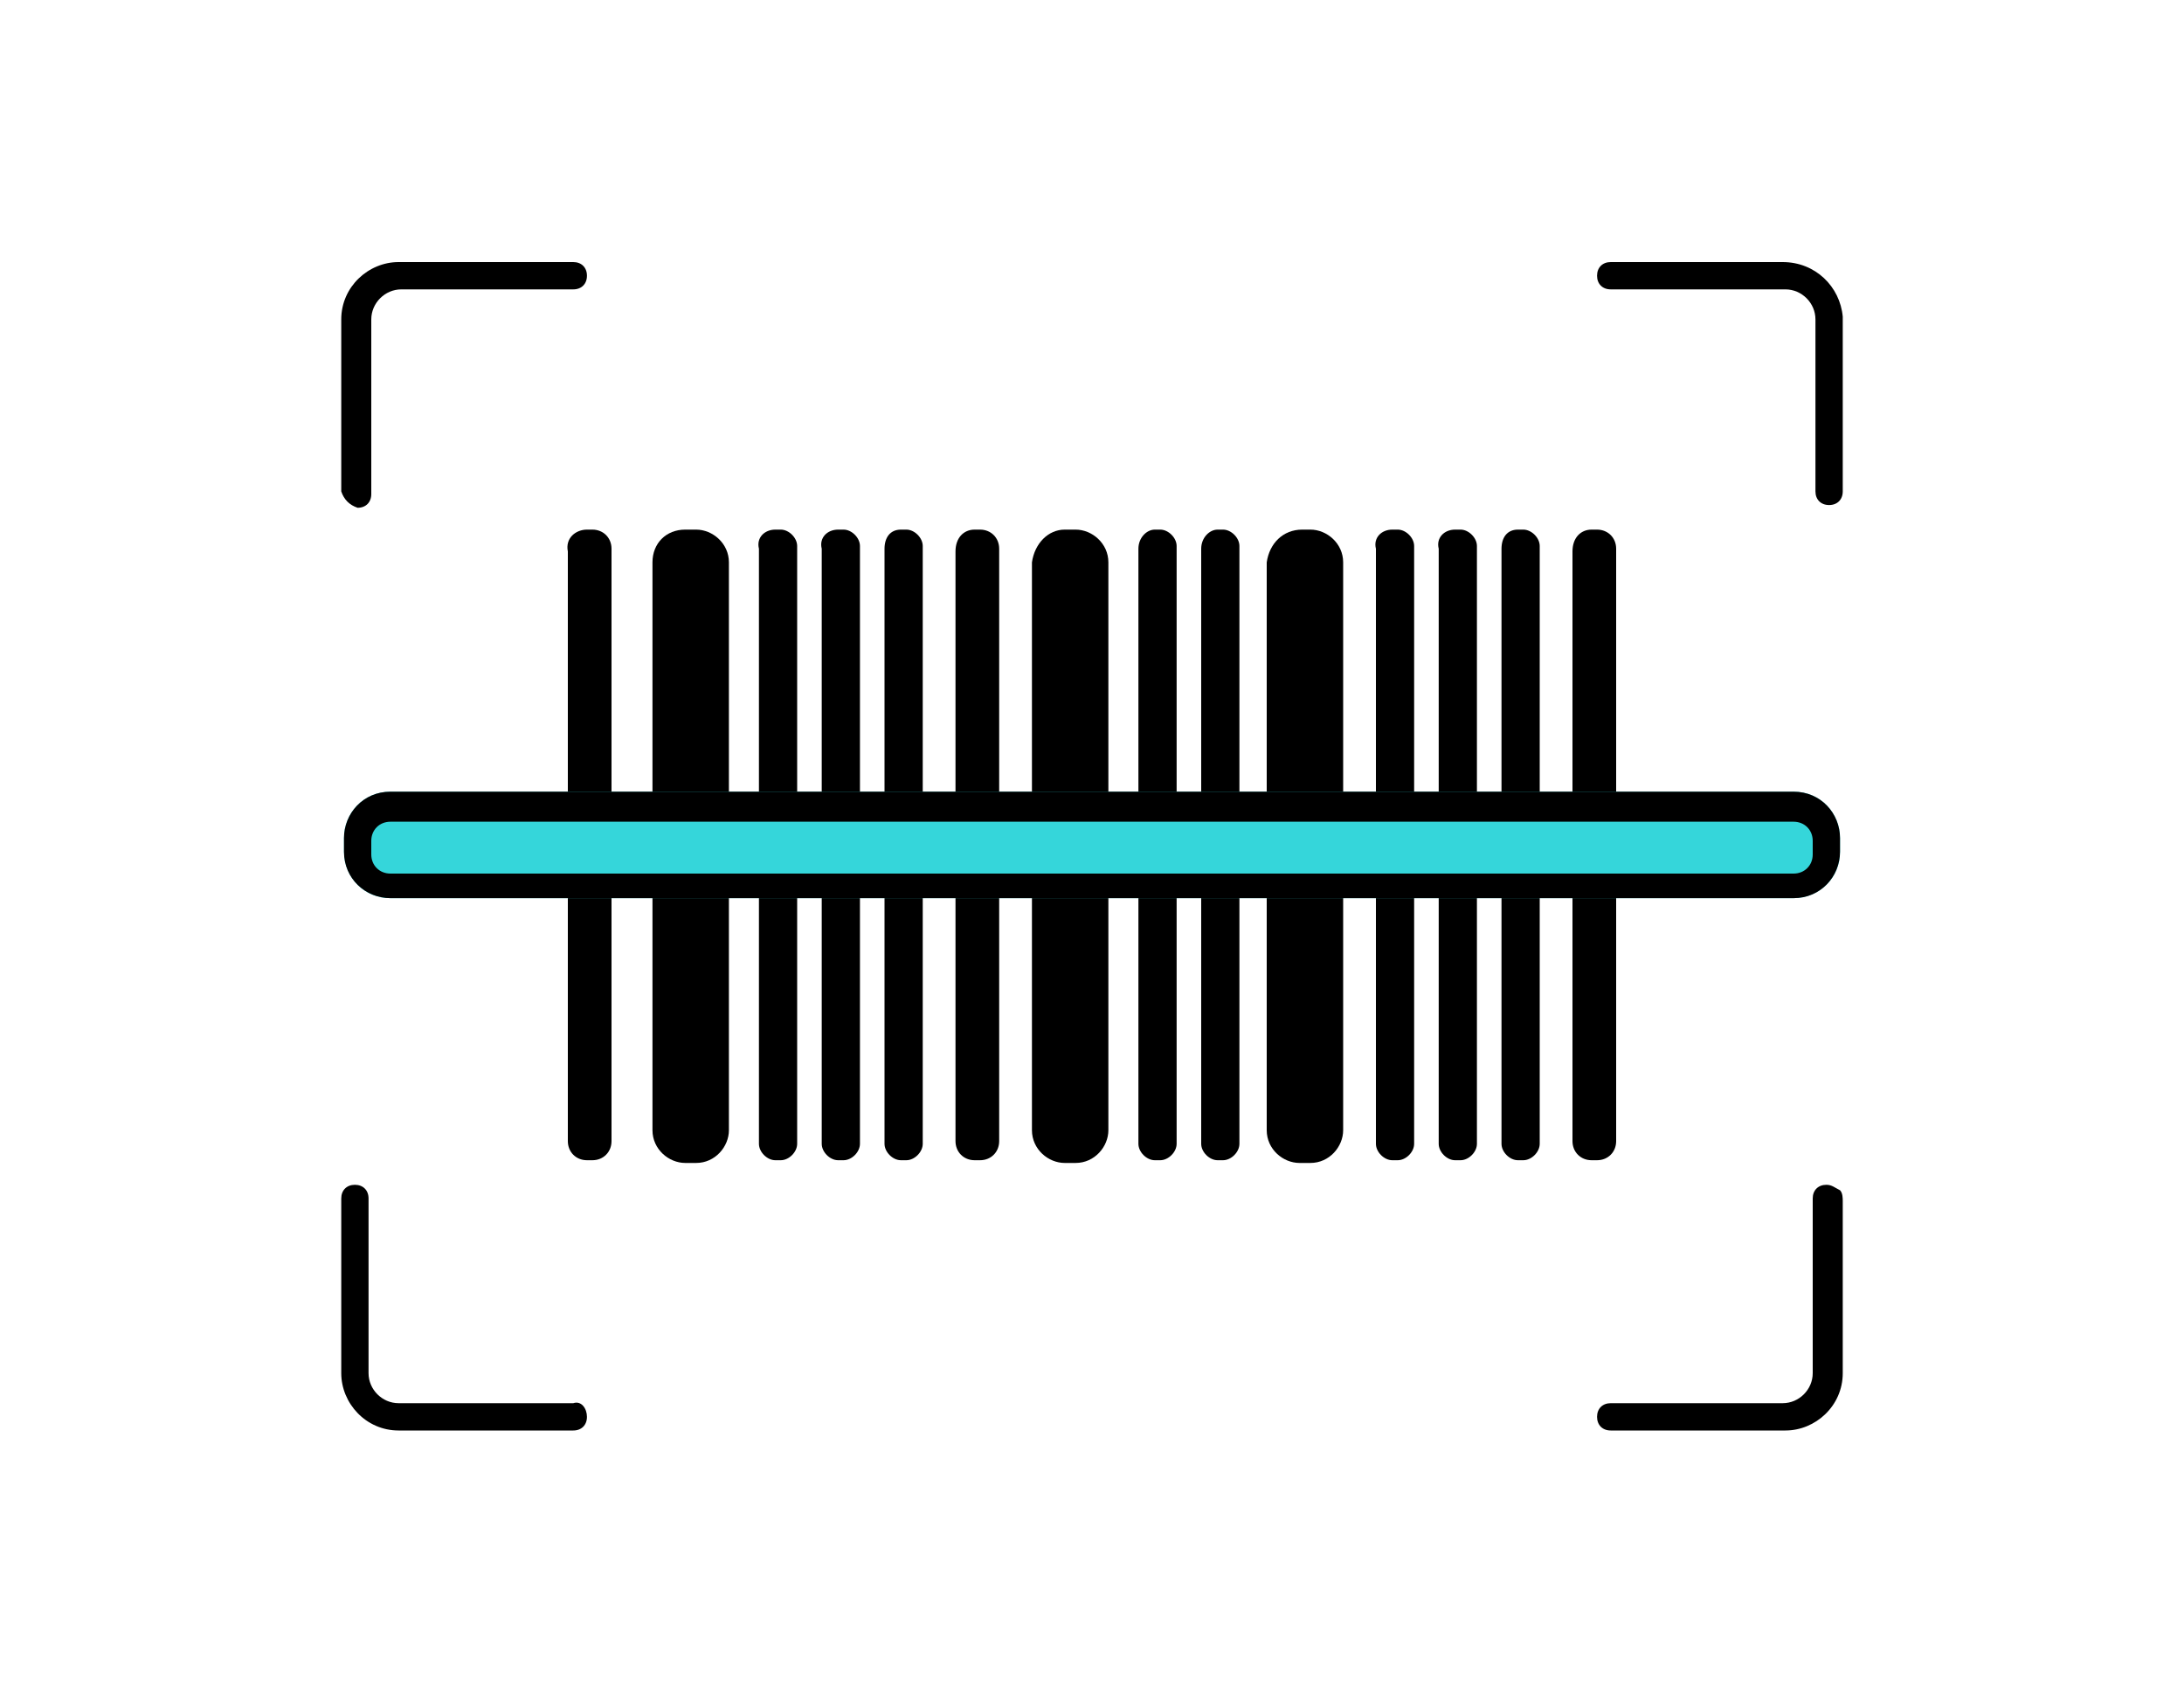
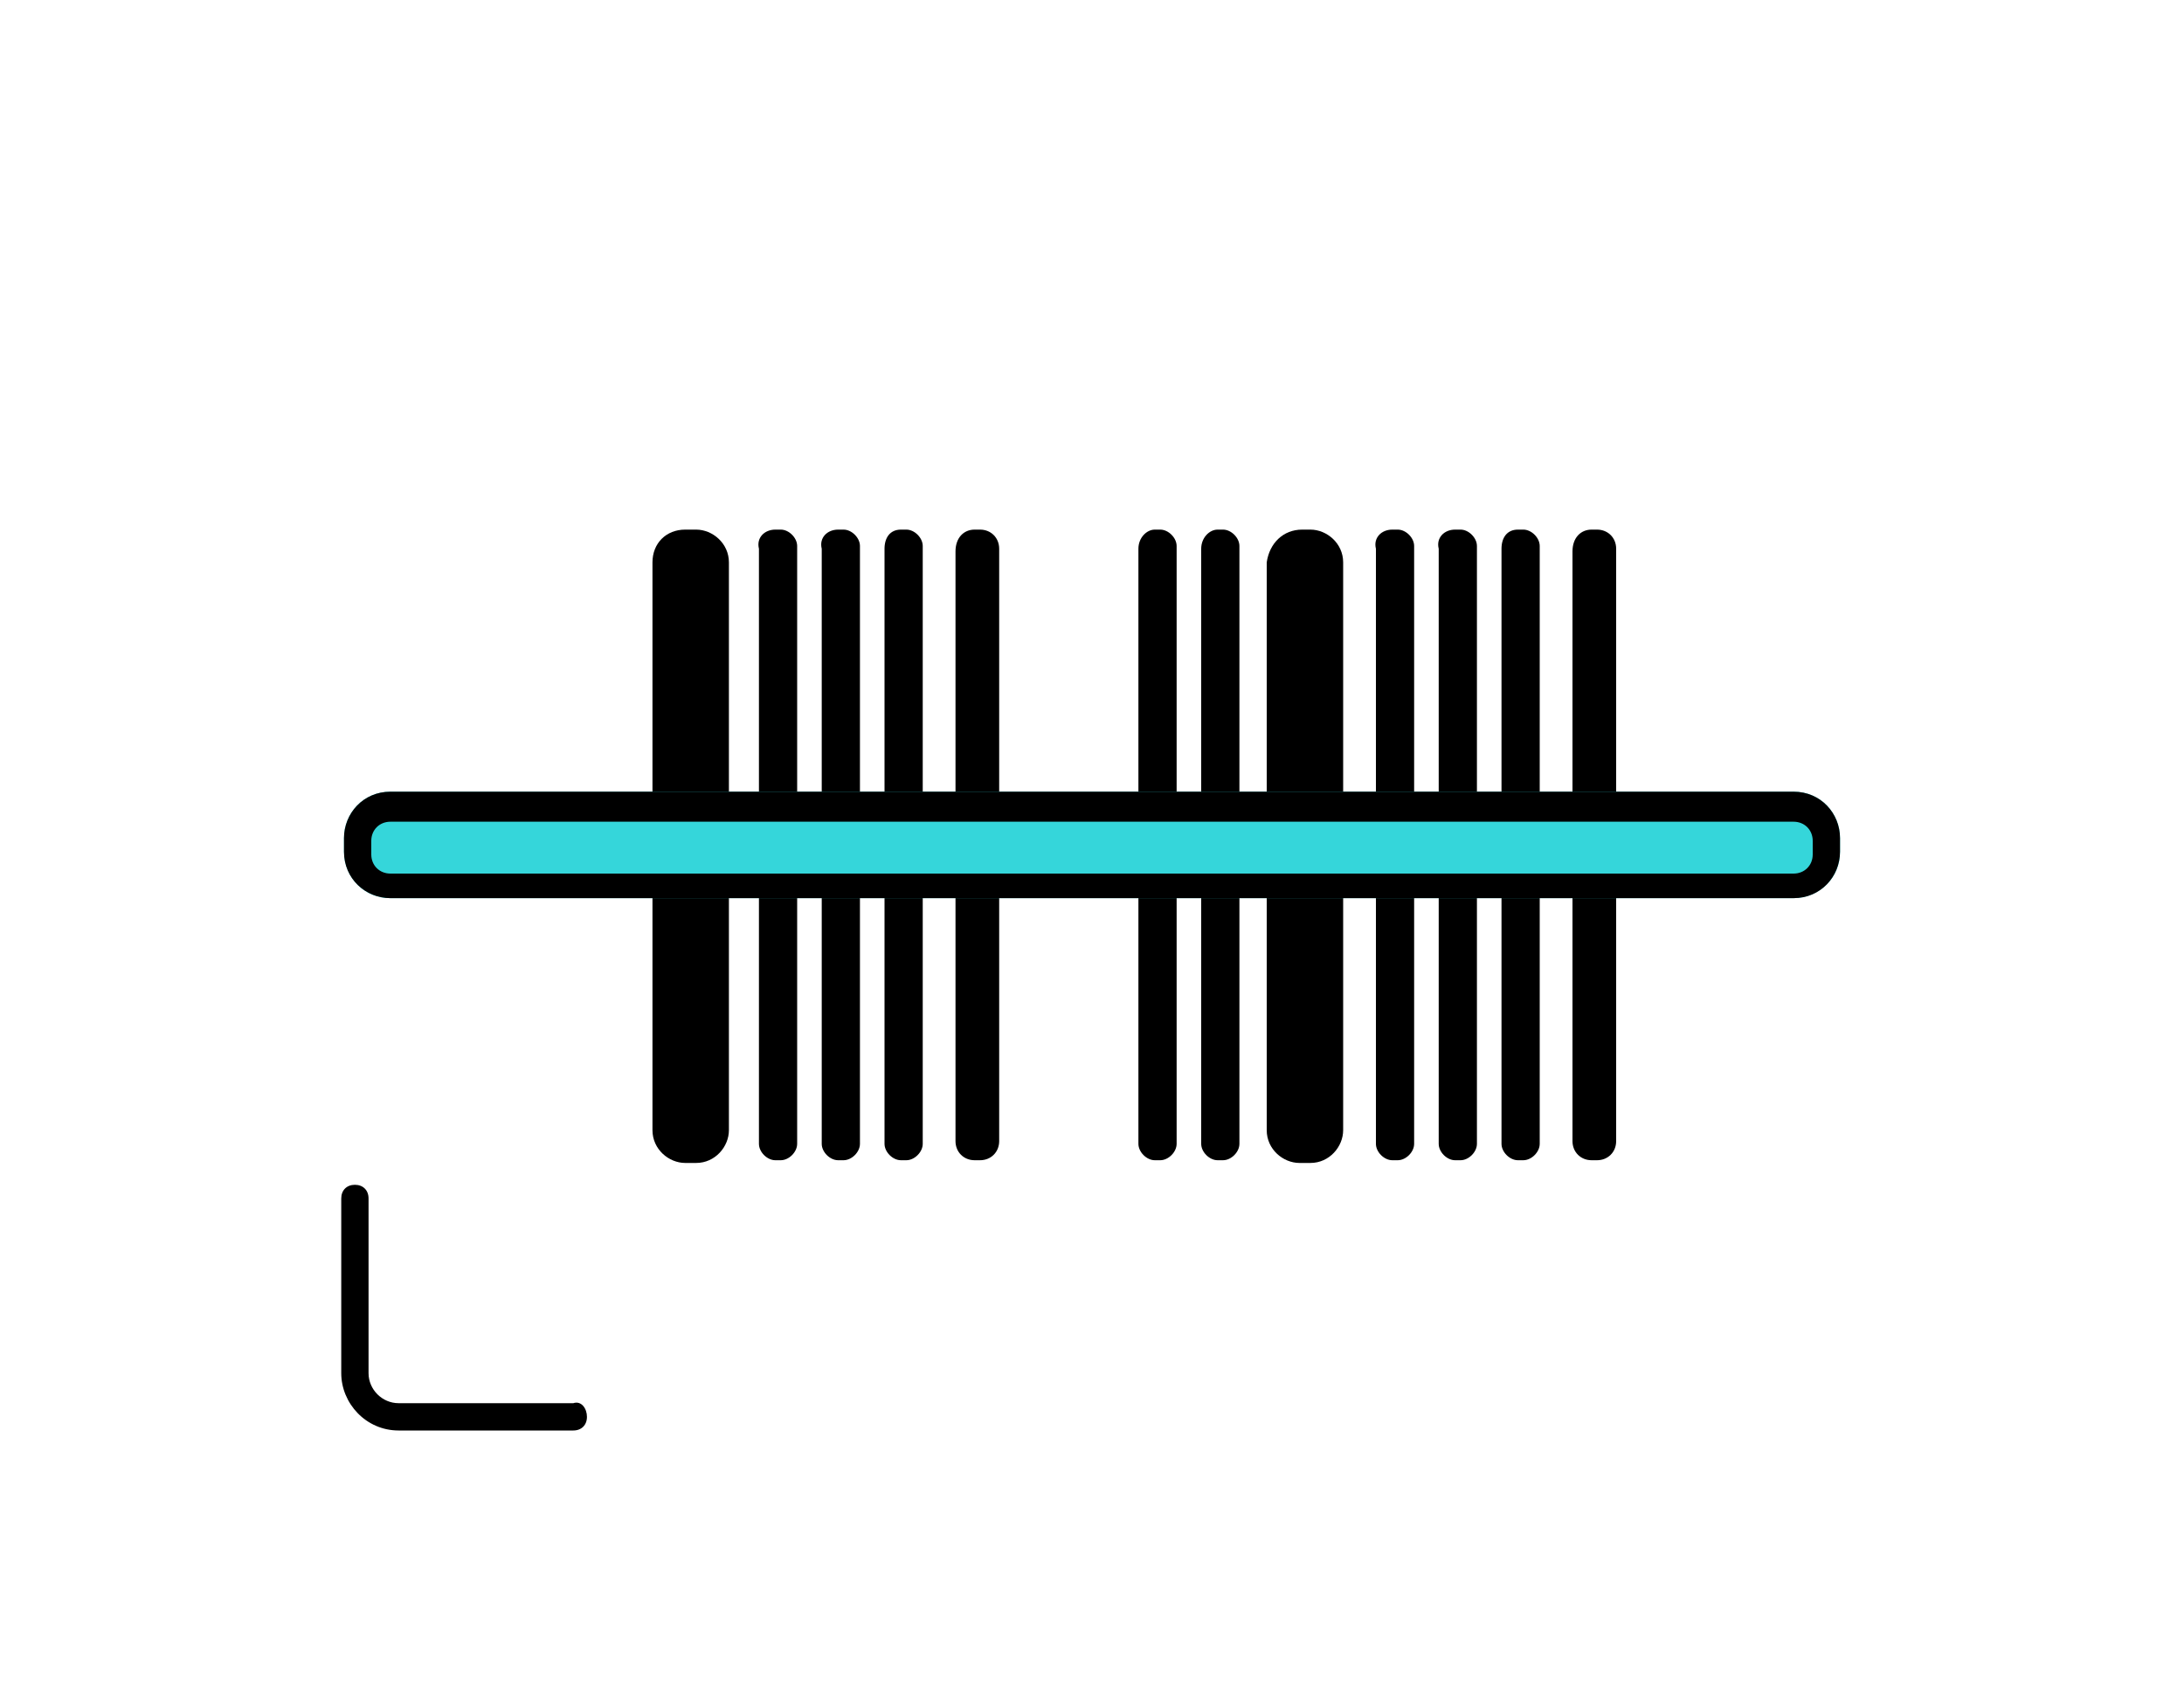
<svg xmlns="http://www.w3.org/2000/svg" version="1.1" id="Layer_1" x="0px" y="0px" viewBox="0 0 80 62" style="enable-background:new 0 0 80 62;" xml:space="preserve">
  <style type="text/css">
	.st0{fill:#35D6DA;}
</style>
  <g>
    <g>
-       <path d="M13.1,18.6c0.3,0,0.5-0.2,0.5-0.5v-6.4c0-0.6,0.5-1.1,1.1-1.1H21c0.3,0,0.5-0.2,0.5-0.5S21.3,9.6,21,9.6h-6.4    c-1.1,0-2.1,0.9-2.1,2.1V18C12.6,18.3,12.8,18.5,13.1,18.6z" />
-       <path d="M65.3,9.6H59c-0.3,0-0.5,0.2-0.5,0.5s0.2,0.5,0.5,0.5h6.4c0.6,0,1.1,0.5,1.1,1.1V18c0,0.3,0.2,0.5,0.5,0.5    s0.5-0.2,0.5-0.5v-6.4C67.4,10.5,66.5,9.6,65.3,9.6z" />
-       <path d="M66.9,43.4c-0.3,0-0.5,0.2-0.5,0.5v6.4c0,0.6-0.5,1.1-1.1,1.1H59c-0.3,0-0.5,0.2-0.5,0.5c0,0.3,0.2,0.5,0.5,0.5h6.4    c1.1,0,2.1-0.9,2.1-2.1V44c0-0.1,0-0.3-0.1-0.4C67.2,43.5,67.1,43.4,66.9,43.4z" />
      <path d="M21,51.4h-6.4c-0.6,0-1.1-0.5-1.1-1.1v-6.4c0-0.3-0.2-0.5-0.5-0.5s-0.5,0.2-0.5,0.5v6.4c0,1.1,0.9,2.1,2.1,2.1H21    c0.3,0,0.5-0.2,0.5-0.5C21.5,51.6,21.3,51.3,21,51.4L21,51.4z" />
-       <path d="M21.5,19.4h0.2c0.4,0,0.7,0.3,0.7,0.7v21.7c0,0.4-0.3,0.7-0.7,0.7h-0.2c-0.4,0-0.7-0.3-0.7-0.7V20.2    C20.7,19.7,21.1,19.4,21.5,19.4z" />
      <path d="M25.1,19.4h0.4c0.6,0,1.2,0.5,1.2,1.2v20.8c0,0.6-0.5,1.2-1.2,1.2h-0.4c-0.6,0-1.2-0.5-1.2-1.2V20.6    C23.9,19.9,24.4,19.4,25.1,19.4z" />
      <path d="M28.4,19.4h0.2c0.3,0,0.6,0.3,0.6,0.6v21.9c0,0.3-0.3,0.6-0.6,0.6h-0.2c-0.3,0-0.6-0.3-0.6-0.6V20.1    C27.7,19.7,28,19.4,28.4,19.4z" />
      <path d="M30.7,19.4h0.2c0.3,0,0.6,0.3,0.6,0.6v21.9c0,0.3-0.3,0.6-0.6,0.6h-0.2c-0.3,0-0.6-0.3-0.6-0.6V20.1    C30,19.7,30.3,19.4,30.7,19.4z" />
      <path d="M33,19.4h0.2c0.3,0,0.6,0.3,0.6,0.6v21.9c0,0.3-0.3,0.6-0.6,0.6H33c-0.3,0-0.6-0.3-0.6-0.6V20.1    C32.4,19.7,32.6,19.4,33,19.4z" />
      <path d="M35.7,19.4h0.2c0.4,0,0.7,0.3,0.7,0.7v21.7c0,0.4-0.3,0.7-0.7,0.7h-0.2c-0.4,0-0.7-0.3-0.7-0.7V20.2    C35,19.7,35.3,19.4,35.7,19.4z" />
-       <path d="M39,19.4h0.4c0.6,0,1.2,0.5,1.2,1.2v20.8c0,0.6-0.5,1.2-1.2,1.2H39c-0.6,0-1.2-0.5-1.2-1.2V20.6    C37.9,19.9,38.4,19.4,39,19.4z" />
      <path d="M42.3,19.4h0.2c0.3,0,0.6,0.3,0.6,0.6v21.9c0,0.3-0.3,0.6-0.6,0.6h-0.2c-0.3,0-0.6-0.3-0.6-0.6V20.1    C41.7,19.7,42,19.4,42.3,19.4z" />
      <path d="M44.6,19.4h0.2c0.3,0,0.6,0.3,0.6,0.6v21.9c0,0.3-0.3,0.6-0.6,0.6h-0.2c-0.3,0-0.6-0.3-0.6-0.6V20.1    C44,19.7,44.3,19.4,44.6,19.4z" />
      <path d="M47.7,19.4H48c0.6,0,1.2,0.5,1.2,1.2v20.8c0,0.6-0.5,1.2-1.2,1.2h-0.4c-0.6,0-1.2-0.5-1.2-1.2V20.6    C46.5,19.9,47,19.4,47.7,19.4z" />
      <path d="M51,19.4h0.2c0.3,0,0.6,0.3,0.6,0.6v21.9c0,0.3-0.3,0.6-0.6,0.6H51c-0.3,0-0.6-0.3-0.6-0.6V20.1    C50.3,19.7,50.6,19.4,51,19.4z" />
      <path d="M53.3,19.4h0.2c0.3,0,0.6,0.3,0.6,0.6v21.9c0,0.3-0.3,0.6-0.6,0.6h-0.2c-0.3,0-0.6-0.3-0.6-0.6V20.1    C52.6,19.7,52.9,19.4,53.3,19.4z" />
      <path d="M55.6,19.4h0.2c0.3,0,0.6,0.3,0.6,0.6v21.9c0,0.3-0.3,0.6-0.6,0.6h-0.2c-0.3,0-0.6-0.3-0.6-0.6V20.1    C55,19.7,55.2,19.4,55.6,19.4z" />
      <path d="M58.3,19.4h0.2c0.4,0,0.7,0.3,0.7,0.7v21.7c0,0.4-0.3,0.7-0.7,0.7h-0.2c-0.4,0-0.7-0.3-0.7-0.7V20.2    C57.6,19.7,57.9,19.4,58.3,19.4z" />
    </g>
    <path class="st0" d="M14.3,29h51.4c1,0,1.7,0.8,1.7,1.7v0.5c0,1-0.8,1.7-1.7,1.7H14.3c-1,0-1.7-0.8-1.7-1.7v-0.5   C12.6,29.8,13.3,29,14.3,29z" />
    <path d="M65.7,30.1c0.4,0,0.7,0.3,0.7,0.7v0.5c0,0.4-0.3,0.7-0.7,0.7H14.3c-0.4,0-0.7-0.3-0.7-0.7v-0.5c0-0.4,0.3-0.7,0.7-0.7H65.7   z M65.7,29H14.3c-1,0-1.7,0.8-1.7,1.7v0.5c0,1,0.8,1.7,1.7,1.7h51.4c1,0,1.7-0.8,1.7-1.7v-0.5C67.4,29.8,66.7,29,65.7,29z" />
  </g>
</svg>